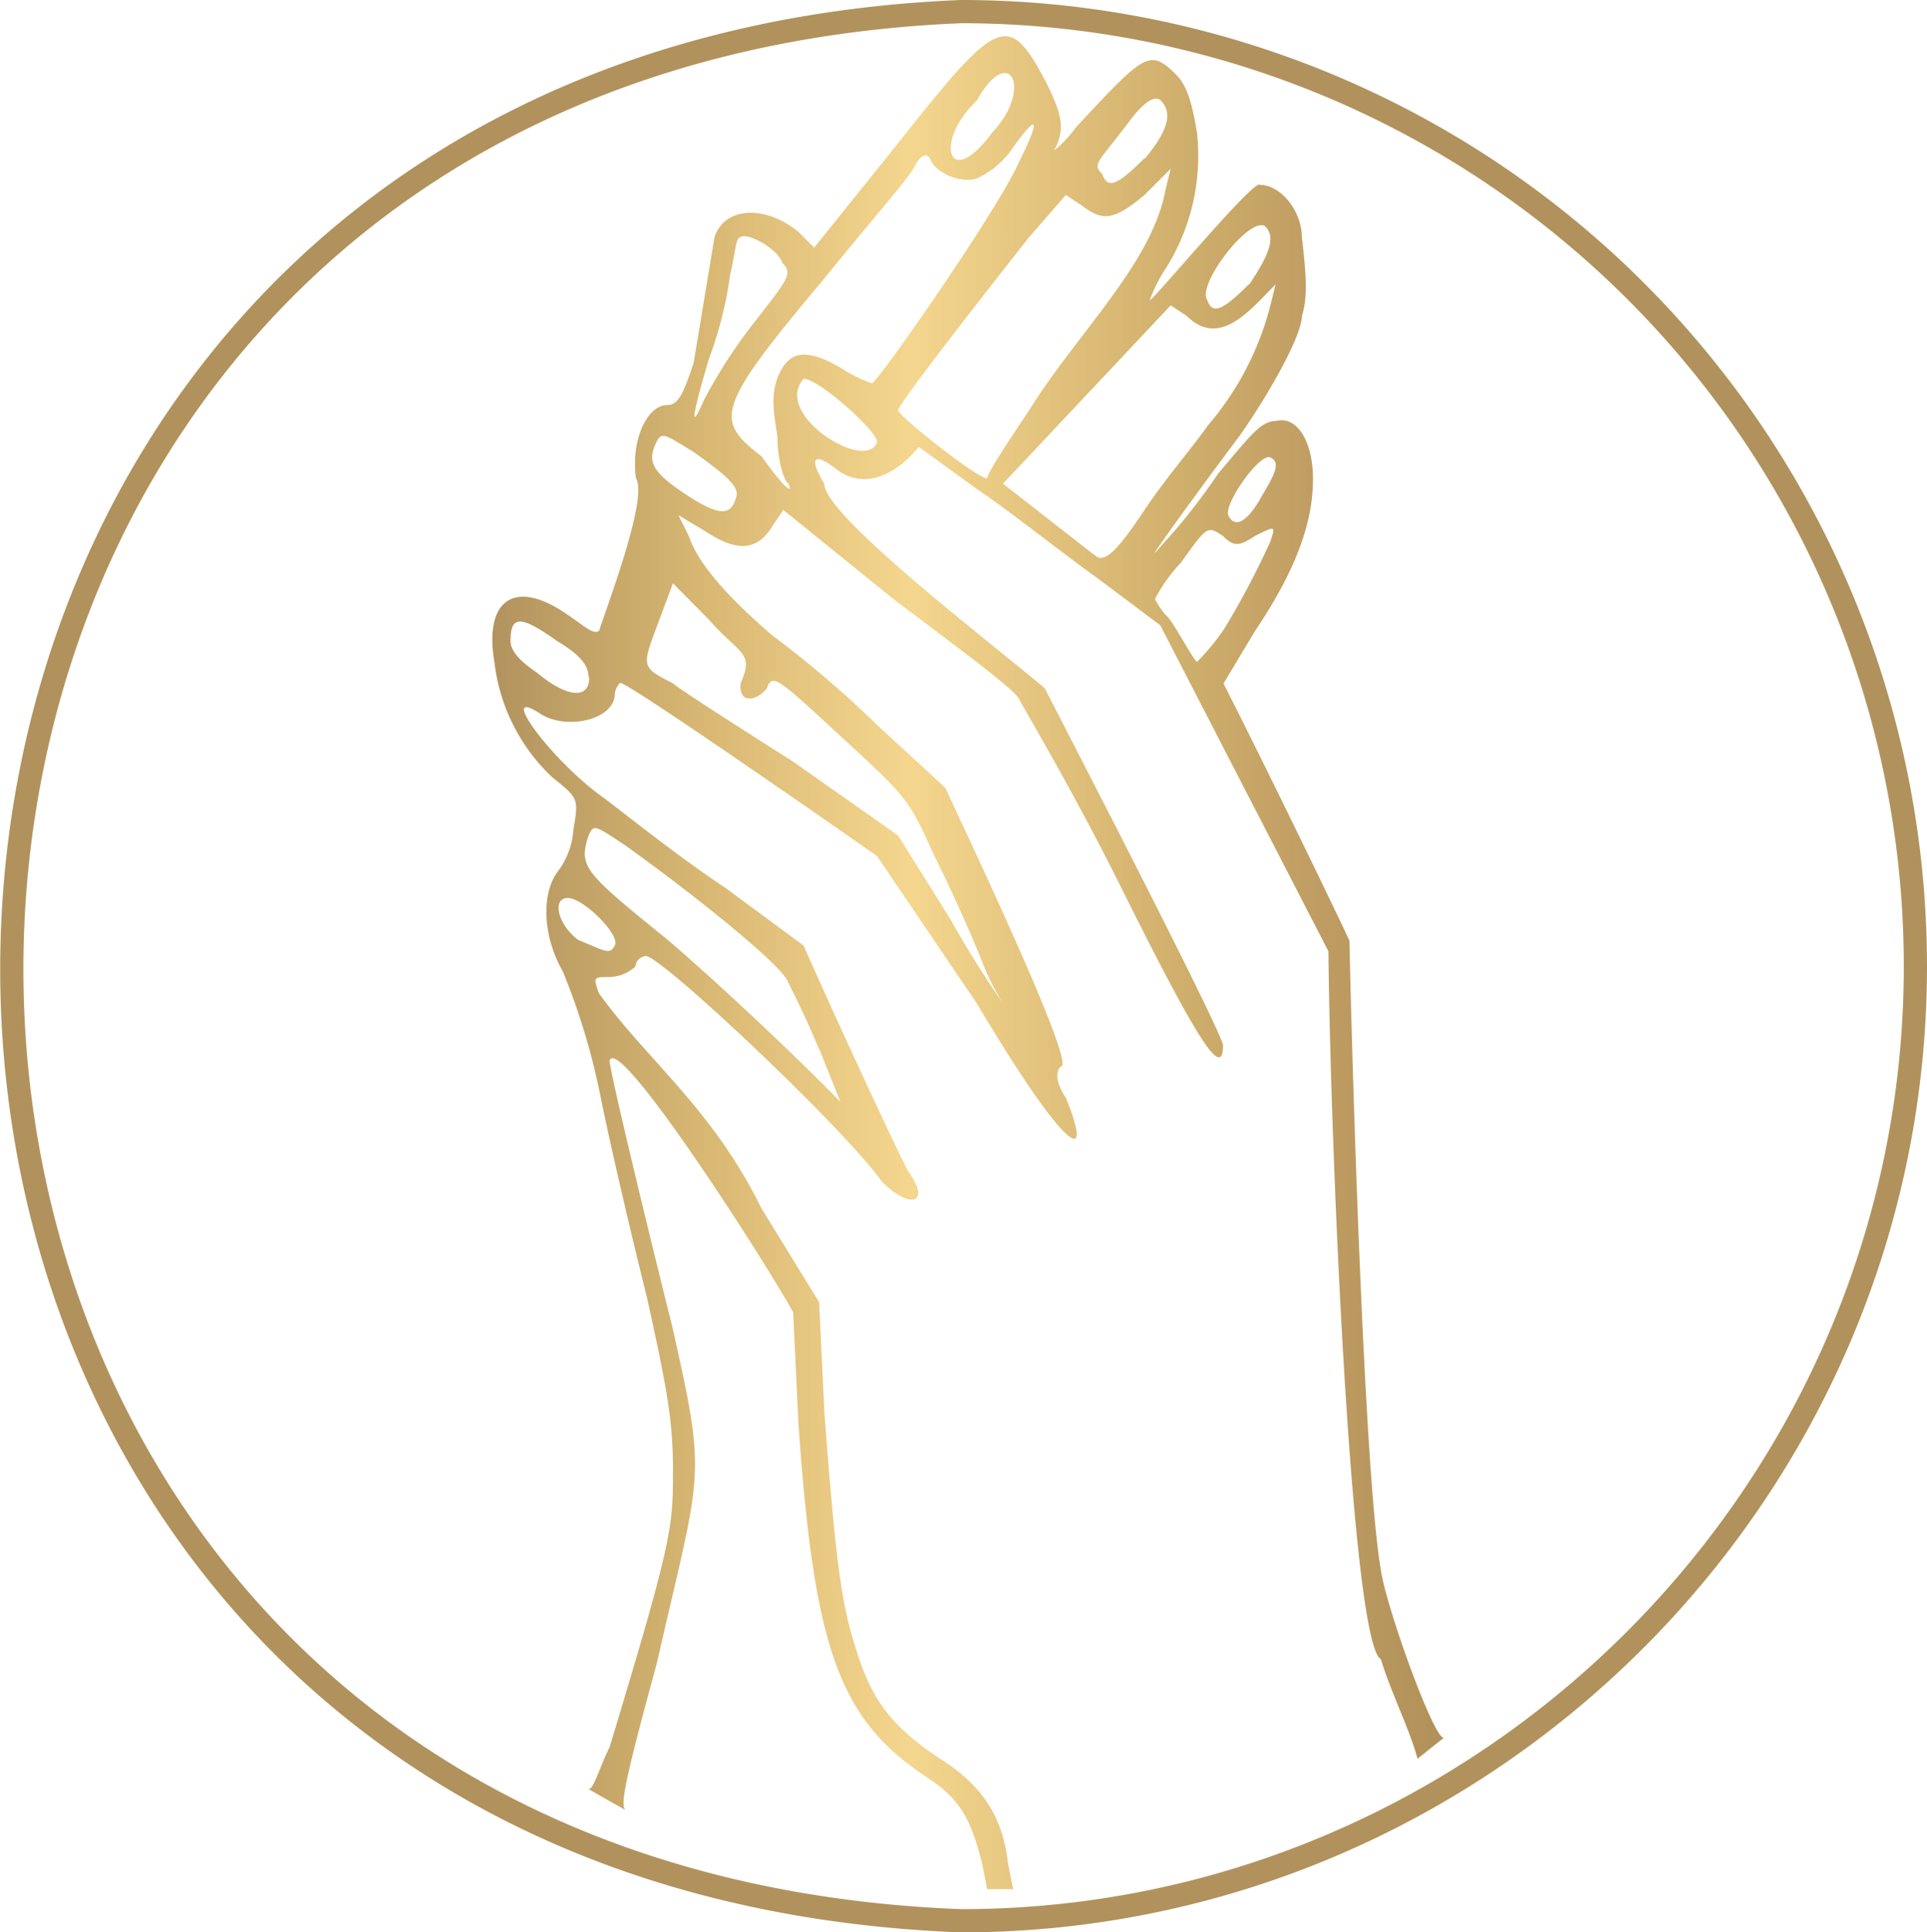
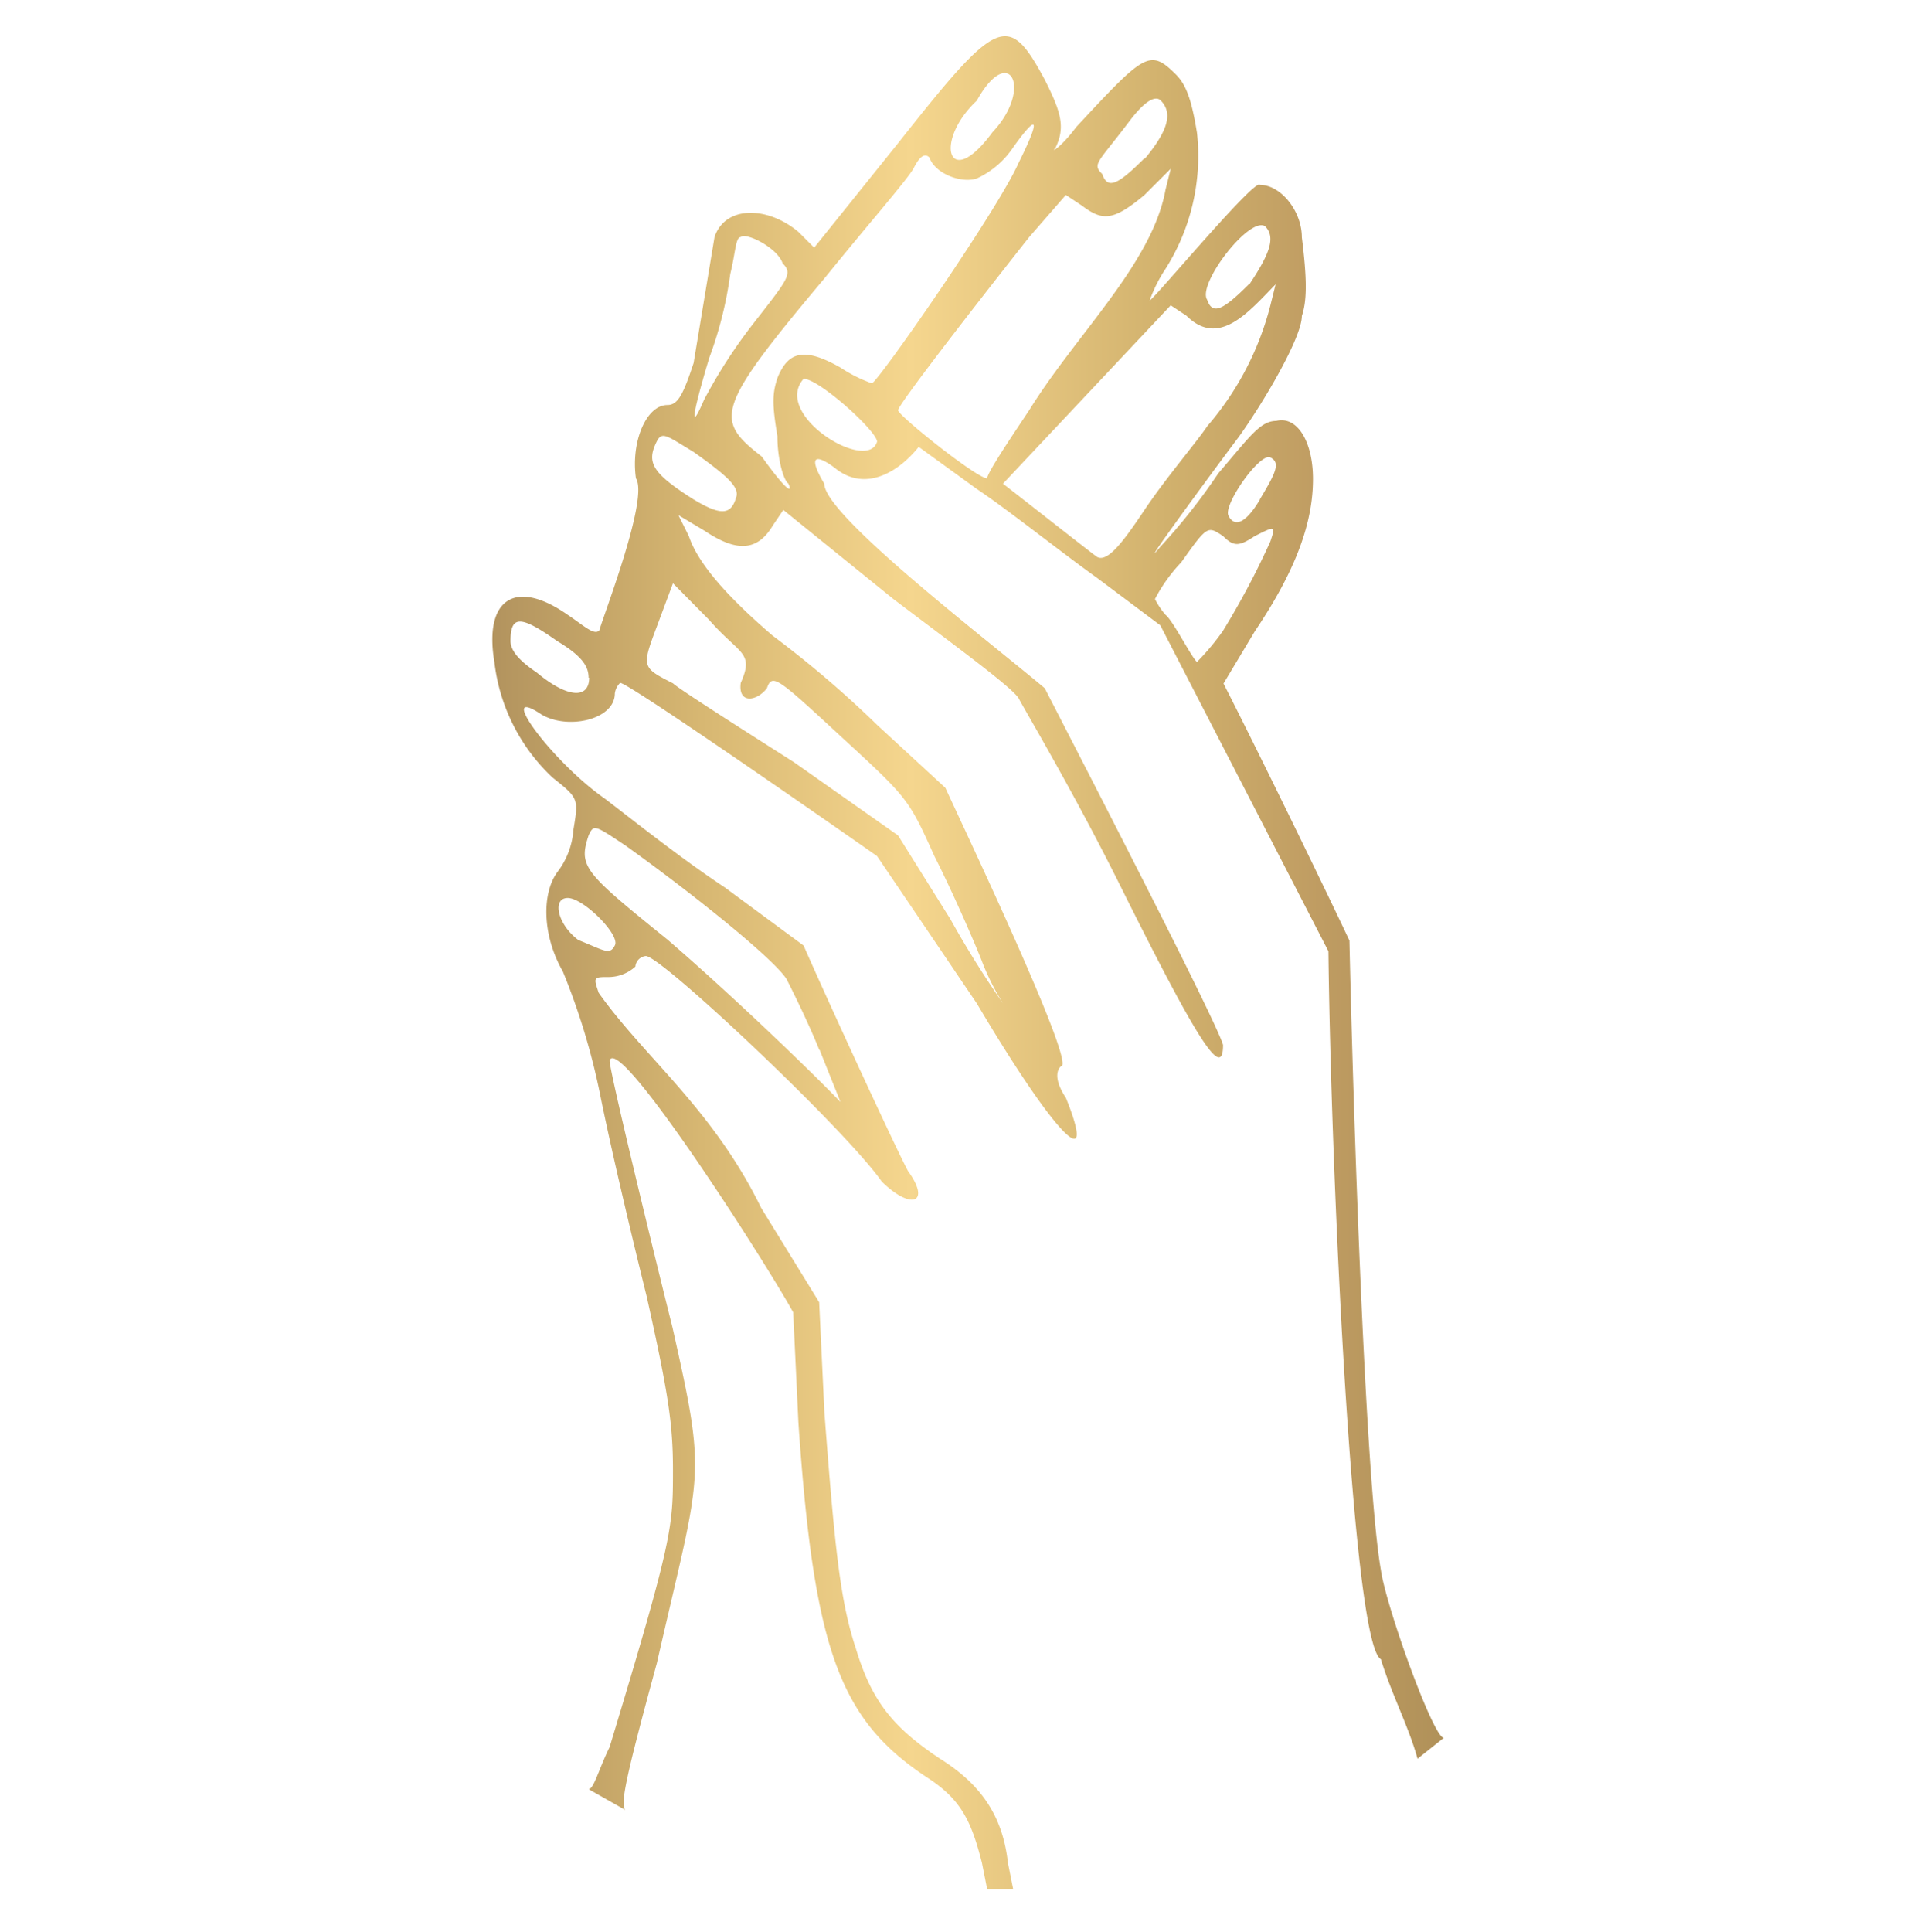
<svg xmlns="http://www.w3.org/2000/svg" width="166.08" height="166.51" viewBox="0 0 166.08 166.51">
  <defs>
    <style>.cls-1{fill:url(#Argania_Logo);}.cls-2{fill:none;stroke:#b1925c;stroke-width:2px;}</style>
    <linearGradient id="Argania_Logo" x1="42.42" y1="82.96" x2="124.4" y2="82.96" gradientUnits="userSpaceOnUse">
      <stop offset="0" stop-color="#b2935e" />
      <stop offset="0.22" stop-color="#d7b772" />
      <stop offset="0.44" stop-color="#f5d68e" />
      <stop offset="0.71" stop-color="#d1b16d" />
      <stop offset="0.87" stop-color="#bf9c62" />
      <stop offset="1" stop-color="#b09159" />
    </linearGradient>
  </defs>
  <g id="Ebene_2" data-name="Ebene 2">
    <g id="Ebene_1-2" data-name="Ebene 1">
      <path class="cls-1" d="M61.58,20.43c.9-2.71,4.52-2.71,7.23-.45l1.36,1.36,7.23-9C86,1.45,86.89,1,90.05,6.88c1.36,2.71,1.81,4.06.91,5.87-.46.45.45,0,1.8-1.81,5.88-6.32,6.33-6.78,8.59-4.52.91.91,1.36,2.26,1.81,5a18.2,18.2,0,0,1-2.71,11.75,12.45,12.45,0,0,0-1.36,2.71c.29,0,9.07-10.56,9.49-9.95,1.81,0,3.62,2.26,3.62,4.52.45,3.62.45,5.43,0,6.78,0,1.81-3.16,7.24-5.42,10.4-2.72,3.61-9,12.2-6.78,9.49a52,52,0,0,0,5-6.33c2.71-3.16,3.61-4.52,5-4.52,1.81-.45,3.16,1.81,3.16,5,0,3.62-1.35,7.69-5,13.11l-2.71,4.52c2.79,5.47,8.23,16.59,10.85,22.15.34,15.12,1.37,46.54,2.71,54.23.45,3.17,4.52,14.47,5.42,14.47l-2.26,1.8c-.75-2.74-2.25-5.59-3.16-8.58-2.49-1.31-4.32-42.71-4.52-61L100,53.88l-5.43-4.07c-3.16-2.26-7.68-5.87-10.39-7.68l-5-3.62c-1.88,2.34-4.74,3.86-7.23,1.81-1.81-1.35-2.26-.9-.91,1.36,0,2.71,13.89,13.33,19,17.62,3,5.84,14.79,28.66,15.37,30.74,0,3.16-2.26-.45-9-14-4.07-8.14-8.13-14.92-8.59-15.82S82.37,55.69,77,51.62l-9.49-7.68-.91,1.35c-1.35,2.26-3.16,2.26-5.87.45l-2.26-1.35.9,1.81c.9,2.71,4.07,5.87,7.23,8.58a91.47,91.47,0,0,1,9,7.69l5.88,5.42c1.75,3.82,11.44,24.2,9.94,24-.45.46-.45,1.36.45,2.72,2.68,6.66-.59,3.81-7.68-8.14L75.59,73.77c-5.52-3.87-21.84-15.2-22.15-14.92a1.57,1.57,0,0,0-.45.91c0,2.26-4.07,3.16-6.33,1.8-4.06-2.71.91,4.07,5.43,7.23,1.81,1.36,6.33,5,10.39,7.69l6.78,5c1.87,4.29,7.92,17.43,9,19.43,2,2.76.27,3.39-2.26.91-3.16-4.52-19-19.44-20.34-19.44a1,1,0,0,0-.9.91,3.46,3.46,0,0,1-2.26.9c-1.36,0-1.36,0-.9,1.36,3.94,5.56,9.83,10,14,18.53l5,8.13.45,9.49c.9,11.76,1.36,16.27,2.71,20.34,1.36,4.52,3.17,6.78,7.23,9.49,3.62,2.26,5.43,5,5.88,9l.45,2.26H85.08l-.45-2.26c-.91-3.61-1.81-5.42-4.52-7.23-7.68-5-9.94-10.85-11.3-30.73l-.45-9.49C65.75,108.37,53.29,89,52.54,91.39c0,.91,3.62,15.82,5.42,23,3,13.37,2.5,12-1.35,28.93-2.71,9.94-3.17,12.2-2.71,12.65l-3.17-1.8c.45,0,.91-1.81,1.81-3.62h0C58,132.52,58,131.62,58,126.65c0-4.07-.45-6.78-2.26-14.92-1.35-5.42-3.16-13.11-4.06-17.63a58.71,58.71,0,0,0-3.17-10.39c-1.81-3.16-1.81-6.78-.45-8.59a6.74,6.74,0,0,0,1.36-3.61c.45-2.72.45-2.72-1.81-4.52a16.2,16.2,0,0,1-5-9.95c-.91-5.42,1.8-7.23,6.32-4.06,1.36.9,2.26,1.8,2.72,1.35.45-1.55,4.27-11.41,3.16-13.11-.45-3.16.9-6.32,2.71-6.32.91,0,1.36-.91,2.26-3.62M70.62,90.49c-.91-2.26-2.26-5-2.71-5.88-.45-1.35-7.69-7.23-14-11.75-2.72-1.81-2.72-1.81-3.17-.9-.9,2.71-.45,3.16,6.78,9,4.94,4.24,11.82,10.78,14.92,14,0,0-.91-2.26-1.81-4.52Zm14-7.68c-.9-2.26-2.71-6.33-4.07-9-2.26-5-2.26-5-8.13-10.4C67,58.4,66.55,58,66.1,59.3c-.87,1.14-2.5,1.38-2.26-.45,1.19-2.69-.1-2.43-2.71-5.42L58,50.26l-1.35,3.62c-1.36,3.62-1.36,3.62,1.35,5,.46.45,5.43,3.62,10.4,6.78l9,6.33,4.52,7.23a83.74,83.74,0,0,0,4.52,7.23,20.86,20.86,0,0,1-1.81-3.61ZM53,81.45c.45-.9-2.71-4.07-4.07-4.07s-.9,2.26.91,3.62c2.26.9,2.71,1.35,3.16.45ZM50.73,58.4c0-.9-.45-1.81-2.71-3.16C44.86,53,44,53,44,55.24c0,.9.91,1.8,2.26,2.71,2.71,2.26,4.52,2.26,4.52.45Zm54.69-4.07a69.38,69.38,0,0,0,4.07-7.68c.45-1.36.45-1.36-1.36-.45-1.35.9-1.81.9-2.71,0-1.36-.91-1.36-.91-3.62,2.26a14,14,0,0,0-2.26,3.16,6.94,6.94,0,0,0,.91,1.36c.64.48,2.2,3.6,2.71,4.06a20.38,20.38,0,0,0,2.26-2.71ZM98.64,43.94c1.81-2.71,4.52-5.88,5.42-7.23a25.63,25.63,0,0,0,5.43-10.4l.45-1.81c-2.24,2.27-4.85,5.53-7.68,2.71l-1.36-.9L86.44,41.68c1.45,1.11,7.81,6.12,8.13,6.32.91.46,2.26-1.35,4.07-4.06Zm9.94-.91c1.36-2.26,1.81-3.16.91-3.61s-4.07,4.07-3.62,5,1.36.9,2.71-1.36ZM63.39,43c.45-.9-.45-1.81-3.62-4.06-2.26-1.36-2.71-1.81-3.16-.91-.91,1.81-.45,2.71,3.16,5,2.26,1.36,3.17,1.36,3.62,0Zm4.52-1.35c-.46-.45-.91-2.26-.91-4.07-.45-2.71-.45-3.62,0-5,.91-2.26,2.26-2.71,5.43-.91a12.45,12.45,0,0,0,2.71,1.36c.45,0,10.85-14.92,12.65-19,1.81-3.62,1.81-4.52-.45-1.36a7.58,7.58,0,0,1-3.16,2.71c-1.36.45-3.62-.45-4.07-1.8-.45-.46-.9,0-1.36.9s-4.06,5-7.68,9.49c-9.49,11.3-9.49,12.2-5.42,15.37,2.26,3.16,2.71,3.16,2.26,2.26ZM88.7,35.35c4.06-6.56,10.6-12.64,11.75-19l.45-1.81-2.26,2.26c-2.71,2.26-3.62,2.26-5.42.9l-1.36-.9L88.7,20.43c-5,6.33-11.3,14.47-11.3,14.92s6.78,5.87,7.68,5.87c0-.45,1.81-3.16,3.62-5.87ZM75.59,38.06c0-.9-5-5.42-6.33-5.42-2.74,3.12,5.53,8.15,6.33,5.42ZM64.74,28.12c3.17-4.07,3.62-4.52,2.71-5.43C67,21.34,64.29,20,63.84,20.43c-.45,0-.45,1.36-.9,3.17a33.4,33.4,0,0,1-1.81,7.23c-1.36,4.52-1.81,6.78-.45,3.62a44.74,44.74,0,0,1,4.06-6.33Zm42.94-3.62c1.81-2.71,2.26-4.07,1.36-5-1.36-.9-5.88,5-5,6.33.46,1.35,1.36.9,3.62-1.36Zm-9-10.84c2.26-2.72,2.26-4.07,1.36-5-.46-.45-1.36,0-2.72,1.81C94.57,14.11,94.12,14.11,95,15c.46,1.36,1.36.91,3.62-1.35ZM85.53,11.4C89.07,7.66,87,3.6,84.18,8.68c-3.73,3.48-2.47,7.92,1.35,2.72Z" />
-       <path class="cls-2" d="M165.08,83.26c0,45.19-37.06,82.25-82.26,82.25C-26.5,161.34-26,5.5,82.82,1a82.27,82.27,0,0,1,82.26,82.26Z" />
    </g>
  </g>
</svg>